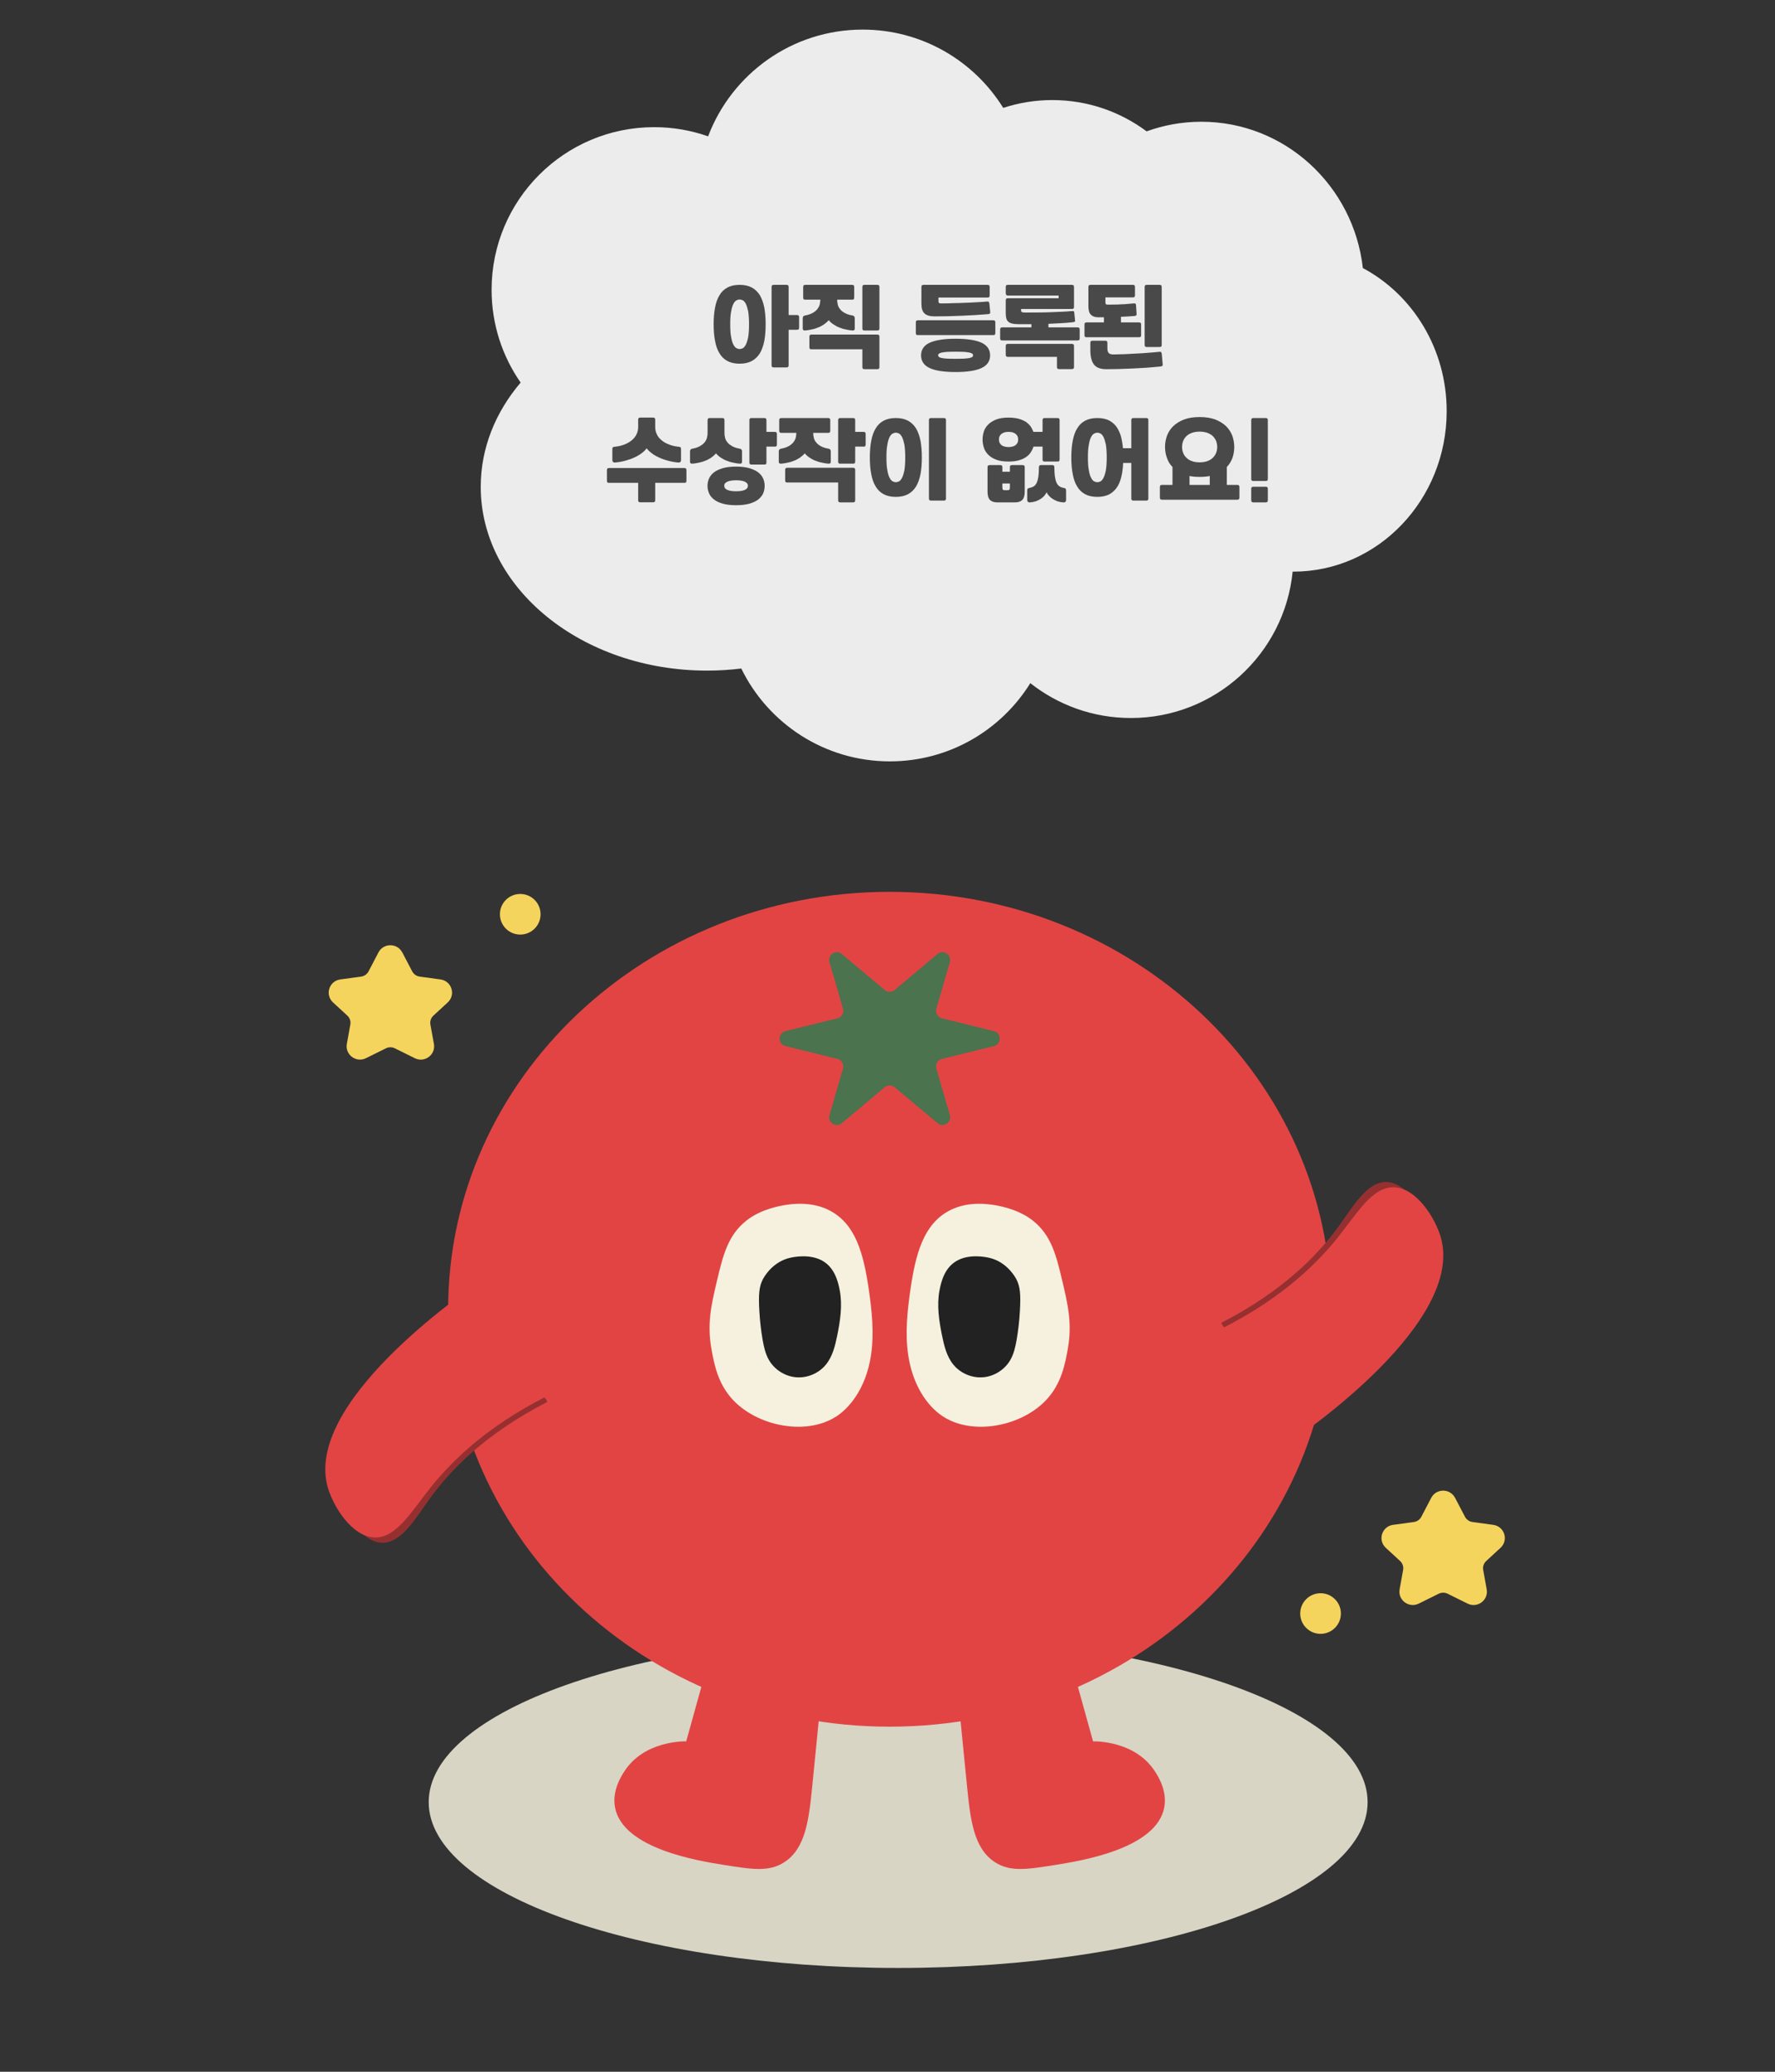
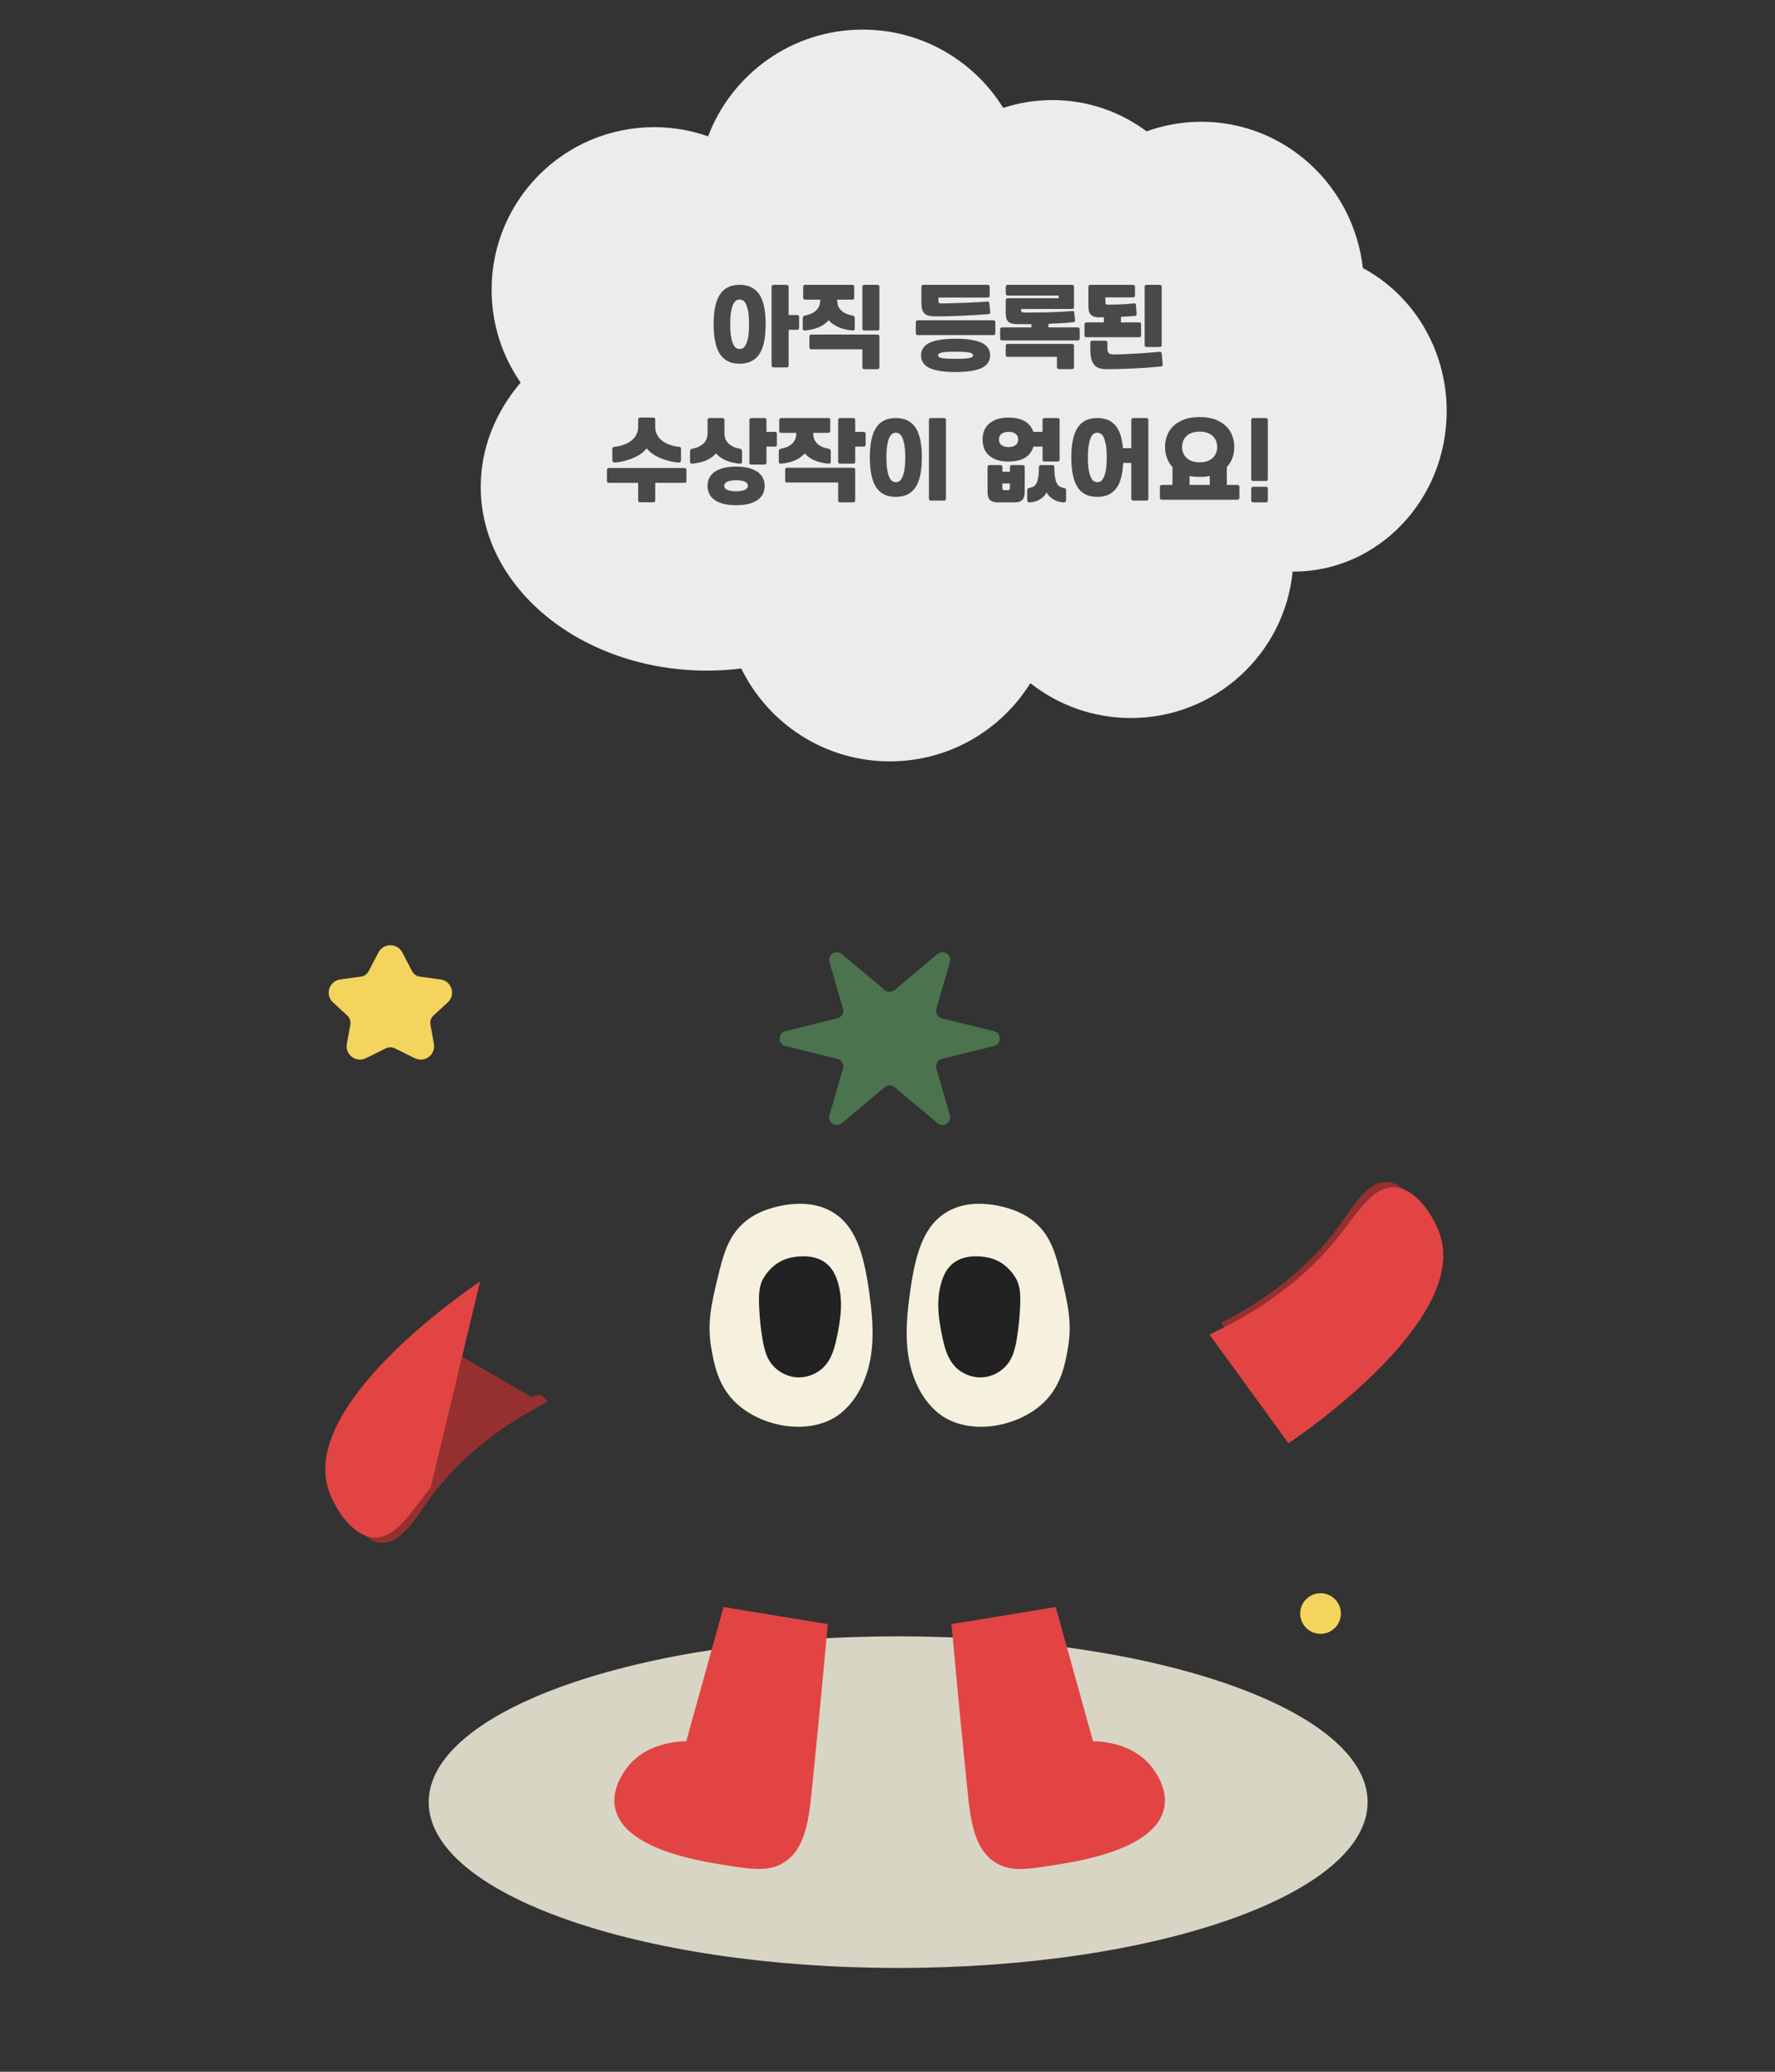
<svg xmlns="http://www.w3.org/2000/svg" width="240" height="280" viewBox="0 0 240 280" fill="none">
  <rect x="0" y="0" width="240" height="280" fill="#333333" stroke="none" />
  <path d="M121.441 265.97C156.498 265.97 184.917 255.937 184.917 243.561C184.917 231.185 156.498 221.152 121.441 221.152C86.384 221.152 57.965 231.185 57.965 243.561C57.965 255.937 86.384 265.97 121.441 265.97Z" fill="#D8D5C5" />
-   <path d="M120.289 233.362C153.258 233.362 179.984 208.104 179.984 176.947C179.984 145.79 153.258 120.532 120.289 120.532C87.32 120.532 60.594 145.79 60.594 176.947C60.594 208.104 87.32 233.362 120.289 233.362Z" fill="#E24444" />
  <path d="M134.381 141.379L127.356 143.113C126.781 143.255 126.44 143.845 126.604 144.411L128.43 150.709C128.717 151.697 127.548 152.459 126.758 151.797L120.964 146.938C120.577 146.613 120.009 146.613 119.622 146.938L113.828 151.797C113.038 152.459 111.868 151.697 112.156 150.709L113.981 144.411C114.146 143.845 113.805 143.255 113.23 143.113L106.205 141.379C105.15 141.119 105.15 139.618 106.205 139.357L113.23 137.623C113.805 137.481 114.146 136.892 113.981 136.325L112.156 130.027C111.868 129.039 113.038 128.277 113.828 128.94L119.622 133.798C120.009 134.124 120.577 134.124 120.964 133.798L126.758 128.94C127.548 128.277 128.717 129.039 128.43 130.027L126.604 136.325C126.44 136.892 126.781 137.481 127.356 137.623L134.381 139.357C135.435 139.618 135.435 141.119 134.381 141.379Z" fill="#4A734E" />
  <path d="M100.865 165.013C98.442 166.95 97.767 169.63 96.969 172.984C96.195 176.254 95.577 178.846 96.191 182.28C96.551 184.305 97.042 187.039 99.166 189.263C102.759 193.023 109.961 194.233 113.902 190.814C116.123 188.888 117.35 186.017 117.775 183.111C118.205 180.208 117.898 177.249 117.48 174.343C116.759 169.331 115.659 165.503 112.311 163.669C108.381 161.521 103.45 163.558 103.112 163.703C102.602 163.922 101.774 164.285 100.865 165.009V165.013Z" fill="#F5F1DE" />
  <path d="M106.319 170.136C104.268 170.833 103.282 172.64 103.159 172.873C102.623 173.888 102.55 174.99 102.672 177.184C102.745 178.494 102.895 179.795 103.117 181.089C103.282 182.027 103.493 182.977 103.968 183.804C104.72 185.109 106.135 186.013 107.642 186.139C109.145 186.266 110.694 185.615 111.653 184.451C112.565 183.348 112.918 181.897 113.202 180.496C113.605 178.509 113.919 176.453 113.555 174.458C113.302 173.084 112.818 171.369 111.289 170.446C109.552 169.397 107.235 169.898 106.856 169.986C106.725 170.017 106.549 170.059 106.319 170.136Z" fill="#222222" />
  <path d="M139.707 165.013C142.131 166.95 142.805 169.63 143.603 172.984C144.378 176.254 144.995 178.846 144.381 182.28C144.021 184.305 143.53 187.039 141.406 189.263C137.813 193.023 130.612 194.233 126.67 190.814C124.45 188.888 123.223 186.017 122.797 183.111C122.368 180.208 122.674 177.249 123.092 174.343C123.813 169.331 124.914 165.503 128.261 163.669C132.192 161.521 137.123 163.558 137.46 163.703C137.97 163.922 138.798 164.285 139.707 165.009V165.013Z" fill="#F5F1DE" />
  <path d="M134.256 170.136C136.307 170.833 137.293 172.64 137.415 172.873C137.952 173.888 138.025 174.99 137.902 177.184C137.829 178.494 137.68 179.795 137.458 181.089C137.293 182.027 137.082 182.977 136.606 183.804C135.855 185.109 134.44 186.013 132.933 186.139C131.43 186.266 129.881 185.615 128.922 184.451C128.009 183.348 127.657 181.897 127.373 180.496C126.97 178.509 126.656 176.453 127.02 174.458C127.273 173.084 127.756 171.369 129.286 170.446C131.023 169.397 133.339 169.898 133.719 169.986C133.849 170.017 134.026 170.059 134.256 170.136Z" fill="#222222" />
  <path d="M59.015 181.338C58.03 182.093 43.375 193.544 46.273 202.844C46.983 205.114 49.103 208.434 51.653 208.503C54.28 208.571 56.163 205.229 58.099 202.553C60.91 198.674 65.63 193.774 74.001 189.474C73.989 189.432 73.778 188.781 73.096 188.594C72.455 188.421 71.961 188.808 71.915 188.846" fill="#963030" />
-   <path d="M64.912 173.195C62.676 174.704 40.965 189.655 44.34 201.091C45.095 203.648 47.58 207.649 50.598 207.787C53.554 207.925 55.617 204.291 58.236 201.018C61.38 197.09 66.599 192.093 75.602 187.882" fill="#E24444" />
+   <path d="M64.912 173.195C62.676 174.704 40.965 189.655 44.34 201.091C45.095 203.648 47.58 207.649 50.598 207.787C53.554 207.925 55.617 204.291 58.236 201.018" fill="#E24444" />
  <path d="M180.114 186.913C181.1 186.158 195.755 174.707 192.856 165.407C192.147 163.137 190.026 159.818 187.476 159.749C184.85 159.68 182.967 163.022 181.031 165.698C178.22 169.577 173.5 174.477 165.129 178.777C165.14 178.819 165.351 179.47 166.034 179.657C166.674 179.83 167.169 179.443 167.215 179.405" fill="#963030" />
  <path d="M174.222 195.056C176.457 193.548 198.168 178.597 194.794 167.161C194.038 164.603 191.554 160.602 188.536 160.464C185.58 160.327 183.517 163.96 180.898 167.233C177.753 171.162 172.535 176.158 163.531 180.369" fill="#E24444" />
  <path d="M97.83 217.19C96.147 223.243 94.467 229.292 92.784 235.345C92.354 235.334 87.082 235.299 84.428 239.388C84.018 240.02 82.722 242.019 83.159 244.293C84.237 249.867 94.417 251.491 97.826 252.038C101.668 252.651 103.992 253.026 106.066 251.667C108.923 249.798 109.364 245.966 109.813 241.521C110.783 231.911 111.465 224.637 111.929 219.502" fill="#E24444" />
  <path d="M142.748 217.19C144.431 223.243 146.111 229.292 147.794 235.345C148.223 235.334 153.496 235.299 156.149 239.388C156.56 240.02 157.856 242.019 157.419 244.293C156.341 249.867 146.161 251.491 142.752 252.038C138.91 252.651 136.586 253.026 134.511 251.667C131.655 249.798 131.214 245.966 130.765 241.521C129.795 231.911 129.112 224.637 128.648 219.502" fill="#E24444" />
  <path d="M54.394 128.718L55.732 131.279C55.935 131.658 56.307 131.926 56.736 131.987L59.562 132.374C61.073 132.581 61.66 134.441 60.54 135.475L58.604 137.259C58.27 137.569 58.113 138.025 58.197 138.473L58.669 141.088C58.934 142.543 57.415 143.68 56.081 143.014L53.381 141.678C53.005 141.494 52.565 141.494 52.185 141.678L49.486 143.014C48.155 143.672 46.636 142.543 46.897 141.088L47.369 138.473C47.453 138.029 47.296 137.569 46.962 137.259L45.026 135.475C43.91 134.445 44.493 132.581 46.004 132.374L48.83 131.987C49.259 131.926 49.635 131.666 49.834 131.279L51.173 128.718C51.855 127.427 53.711 127.427 54.386 128.718H54.394Z" fill="#F5D45D" />
-   <path d="M196.741 202.43L198.08 204.991C198.283 205.37 198.655 205.638 199.084 205.7L201.91 206.086C203.421 206.293 204.008 208.154 202.888 209.188L200.952 210.972C200.618 211.282 200.461 211.737 200.545 212.185L201.017 214.8C201.281 216.255 199.763 217.392 198.428 216.726L195.729 215.39C195.353 215.206 194.912 215.206 194.533 215.39L191.833 216.726C190.503 217.385 188.984 216.255 189.245 214.8L189.716 212.185C189.801 211.741 189.644 211.282 189.31 210.972L187.374 209.188C186.258 208.158 186.841 206.293 188.351 206.086L191.177 205.7C191.607 205.638 191.983 205.378 192.182 204.991L193.52 202.43C194.203 201.14 196.059 201.14 196.734 202.43H196.741Z" fill="#F5D45D" />
-   <path d="M70.343 126.309C71.862 126.309 73.092 125.08 73.092 123.564C73.092 122.048 71.862 120.819 70.343 120.819C68.825 120.819 67.594 122.048 67.594 123.564C67.594 125.08 68.825 126.309 70.343 126.309Z" fill="#F5D45D" />
  <path d="M178.554 220.815C180.072 220.815 181.303 219.586 181.303 218.07C181.303 216.554 180.072 215.325 178.554 215.325C177.036 215.325 175.805 216.554 175.805 218.07C175.805 219.586 177.036 220.815 178.554 220.815Z" fill="#F5D45D" />
  <path fill-rule="evenodd" clip-rule="evenodd" d="M70.395 51.705C67.92 48.148 66.469 43.826 66.469 39.164C66.469 27.026 76.309 17.186 88.447 17.186C91.005 17.186 93.461 17.623 95.744 18.427C98.94 9.995 107.092 4 116.645 4C124.669 4 131.705 8.23 135.646 14.581C137.738 13.894 139.97 13.524 142.287 13.524C147.055 13.524 151.462 15.094 155.036 17.753C157.349 16.912 159.841 16.454 162.439 16.454C173.722 16.454 183.02 25.099 184.273 36.229C191 39.813 195.607 47.128 195.607 55.568C195.607 67.546 186.329 77.256 174.884 77.256L174.781 77.255C173.681 88.364 164.309 97.04 152.912 97.04C147.777 97.04 143.053 95.279 139.312 92.328C135.371 98.675 128.337 102.9 120.317 102.9C111.49 102.9 103.858 97.782 100.228 90.35C98.717 90.537 97.169 90.633 95.594 90.633C78.698 90.633 65 79.513 65 65.794C65 60.562 66.993 55.708 70.395 51.705Z" fill="#ECECEC" />
  <path d="M103.523 43.825C103.523 44.665 103.463 45.421 103.343 46.069C103.211 46.741 103.007 47.293 102.743 47.749C102.455 48.205 102.095 48.553 101.651 48.793C101.195 49.033 100.655 49.153 100.007 49.153C99.359 49.153 98.807 49.033 98.363 48.793C97.907 48.553 97.547 48.205 97.283 47.749C96.995 47.293 96.803 46.741 96.683 46.069C96.551 45.421 96.491 44.665 96.491 43.825C96.491 42.985 96.551 42.241 96.683 41.569C96.803 40.921 96.995 40.357 97.283 39.901C97.547 39.445 97.907 39.097 98.363 38.857C98.807 38.617 99.359 38.497 100.007 38.497C100.655 38.497 101.195 38.617 101.651 38.857C102.095 39.097 102.455 39.445 102.743 39.901C103.007 40.357 103.211 40.921 103.343 41.569C103.463 42.241 103.523 42.985 103.523 43.825ZM108.047 44.269C108.047 44.389 108.023 44.473 107.975 44.509C107.927 44.557 107.843 44.569 107.735 44.569H106.631V49.357C106.631 49.477 106.607 49.549 106.559 49.597C106.511 49.633 106.427 49.657 106.319 49.657H104.639C104.519 49.657 104.447 49.633 104.399 49.597C104.351 49.549 104.327 49.477 104.327 49.357V38.797C104.327 38.677 104.351 38.605 104.399 38.557C104.447 38.521 104.519 38.497 104.639 38.497H106.319C106.427 38.497 106.511 38.521 106.559 38.557C106.607 38.605 106.631 38.677 106.631 38.797V42.577H107.735C107.843 42.577 107.927 42.601 107.975 42.637C108.023 42.685 108.047 42.757 108.047 42.877V44.269ZM101.279 43.825C101.279 43.093 101.231 42.505 101.159 42.061C101.063 41.629 100.955 41.281 100.835 41.041C100.703 40.813 100.571 40.657 100.427 40.585C100.271 40.513 100.127 40.477 100.007 40.477C99.875 40.477 99.743 40.513 99.599 40.585C99.443 40.657 99.299 40.813 99.179 41.041C99.047 41.281 98.939 41.629 98.867 42.061C98.771 42.505 98.735 43.093 98.735 43.825C98.735 44.569 98.771 45.157 98.867 45.589C98.939 46.033 99.047 46.369 99.179 46.597C99.299 46.837 99.443 46.993 99.599 47.065C99.743 47.137 99.875 47.173 100.007 47.173C100.127 47.173 100.271 47.137 100.427 47.065C100.571 46.993 100.703 46.837 100.835 46.597C100.955 46.369 101.063 46.033 101.159 45.589C101.231 45.157 101.279 44.569 101.279 43.825ZM108.599 38.797C108.599 38.677 108.623 38.605 108.671 38.557C108.719 38.521 108.791 38.497 108.911 38.497H115.187C115.295 38.497 115.379 38.521 115.427 38.557C115.475 38.605 115.499 38.677 115.499 38.797V40.201C115.499 40.321 115.475 40.405 115.427 40.441C115.379 40.489 115.295 40.501 115.187 40.501H113.195C113.195 40.741 113.219 40.957 113.279 41.173C113.327 41.401 113.435 41.605 113.591 41.785C113.735 41.977 113.939 42.145 114.203 42.289C114.455 42.433 114.779 42.553 115.187 42.625C115.211 42.637 115.259 42.649 115.307 42.649C115.343 42.661 115.379 42.673 115.427 42.697C115.463 42.733 115.499 42.769 115.535 42.817C115.559 42.877 115.571 42.949 115.571 43.045V44.377C115.571 44.521 115.535 44.605 115.463 44.629C115.379 44.665 115.307 44.677 115.259 44.665C114.971 44.641 114.695 44.605 114.407 44.533C114.107 44.485 113.819 44.401 113.543 44.281C113.255 44.185 112.991 44.041 112.739 43.873C112.475 43.705 112.247 43.513 112.055 43.273C111.839 43.513 111.611 43.705 111.371 43.873C111.107 44.041 110.843 44.185 110.567 44.281C110.279 44.401 110.003 44.485 109.715 44.533C109.415 44.605 109.127 44.641 108.851 44.665C108.791 44.677 108.731 44.665 108.659 44.629C108.575 44.605 108.539 44.521 108.539 44.377V43.045C108.539 42.949 108.551 42.877 108.587 42.817C108.611 42.769 108.635 42.733 108.683 42.697C108.719 42.673 108.767 42.661 108.815 42.649C108.851 42.649 108.887 42.637 108.923 42.625C109.307 42.553 109.631 42.433 109.895 42.289C110.147 42.145 110.351 41.977 110.507 41.785C110.651 41.605 110.759 41.401 110.831 41.173C110.879 40.957 110.915 40.741 110.915 40.501H108.911C108.791 40.501 108.719 40.489 108.671 40.441C108.623 40.405 108.599 40.321 108.599 40.201V38.797ZM109.439 45.517C109.439 45.397 109.463 45.325 109.511 45.277C109.559 45.241 109.631 45.217 109.751 45.217H118.595C118.703 45.217 118.787 45.241 118.835 45.277C118.883 45.325 118.907 45.397 118.907 45.517V49.597C118.907 49.717 118.883 49.789 118.835 49.837C118.787 49.873 118.703 49.897 118.595 49.897H116.915C116.795 49.897 116.723 49.873 116.675 49.837C116.627 49.789 116.603 49.717 116.603 49.597V47.209H109.751C109.631 47.209 109.559 47.197 109.511 47.149C109.463 47.113 109.439 47.029 109.439 46.909V45.517ZM116.915 44.665C116.795 44.665 116.723 44.653 116.675 44.605C116.627 44.569 116.603 44.485 116.603 44.365V38.797C116.603 38.677 116.627 38.605 116.675 38.557C116.723 38.521 116.795 38.497 116.915 38.497H118.595C118.703 38.497 118.787 38.521 118.835 38.557C118.883 38.605 118.907 38.677 118.907 38.797V44.365C118.907 44.485 118.883 44.569 118.835 44.605C118.787 44.653 118.703 44.665 118.595 44.665H116.915ZM123.83 43.585C123.83 43.465 123.854 43.393 123.902 43.345C123.95 43.309 124.022 43.285 124.142 43.285H134.27C134.378 43.285 134.462 43.309 134.51 43.345C134.558 43.393 134.582 43.465 134.582 43.585V44.989C134.582 45.109 134.558 45.193 134.51 45.229C134.462 45.277 134.378 45.289 134.27 45.289H124.142C124.022 45.289 123.95 45.277 123.902 45.229C123.854 45.193 123.83 45.109 123.83 44.989V43.585ZM133.502 38.497C133.61 38.497 133.694 38.521 133.742 38.557C133.79 38.605 133.814 38.677 133.814 38.797V39.913C133.814 40.033 133.79 40.117 133.742 40.153C133.694 40.201 133.61 40.213 133.502 40.213H126.89V40.669C126.89 40.837 126.914 40.933 126.986 40.957C127.046 41.005 127.19 41.017 127.43 41.005C127.91 41.005 128.402 40.993 128.918 40.969C129.422 40.969 129.938 40.945 130.466 40.921C130.97 40.909 131.486 40.885 132.002 40.849C132.506 40.825 132.986 40.801 133.466 40.753C133.574 40.741 133.646 40.753 133.694 40.801C133.73 40.849 133.754 40.933 133.778 41.053L133.886 42.157C133.898 42.277 133.874 42.361 133.826 42.385C133.766 42.433 133.682 42.457 133.574 42.457C132.446 42.553 131.27 42.625 130.046 42.673C128.81 42.733 127.586 42.757 126.374 42.757C125.726 42.757 125.27 42.625 125.006 42.361C124.718 42.109 124.586 41.665 124.586 41.029V38.797C124.586 38.677 124.61 38.605 124.658 38.557C124.706 38.521 124.778 38.497 124.898 38.497H133.502ZM129.206 50.281C127.646 50.281 126.47 50.101 125.702 49.741C124.922 49.381 124.538 48.805 124.538 48.025C124.538 47.245 124.934 46.669 125.726 46.309C126.506 45.961 127.67 45.781 129.206 45.781C130.742 45.781 131.906 45.961 132.698 46.309C133.478 46.669 133.874 47.245 133.874 48.025C133.874 48.805 133.478 49.381 132.71 49.741C131.93 50.101 130.766 50.281 129.206 50.281ZM129.206 48.493C129.686 48.493 130.07 48.481 130.382 48.469C130.682 48.445 130.922 48.421 131.102 48.385C131.27 48.337 131.402 48.289 131.474 48.241C131.534 48.169 131.57 48.097 131.57 48.013C131.57 47.929 131.534 47.857 131.474 47.809C131.402 47.749 131.27 47.701 131.102 47.653C130.922 47.617 130.682 47.581 130.382 47.557C130.07 47.545 129.686 47.533 129.206 47.533C128.726 47.533 128.33 47.545 128.03 47.557C127.718 47.581 127.478 47.617 127.31 47.653C127.13 47.701 127.01 47.749 126.95 47.809C126.878 47.857 126.842 47.929 126.842 48.013C126.842 48.097 126.878 48.169 126.95 48.241C127.01 48.289 127.13 48.337 127.31 48.385C127.478 48.421 127.718 48.445 128.03 48.469C128.33 48.481 128.726 48.493 129.206 48.493ZM145.36 43.309C145.372 43.405 145.348 43.465 145.3 43.489C145.24 43.513 145.156 43.537 145.048 43.549C144.496 43.609 143.956 43.657 143.428 43.681C142.888 43.717 142.336 43.741 141.76 43.765V44.245H145.672C145.78 44.245 145.864 44.269 145.912 44.305C145.96 44.353 145.984 44.425 145.984 44.545V45.709C145.984 45.829 145.96 45.913 145.912 45.949C145.864 45.997 145.78 46.009 145.672 46.009H135.544C135.424 46.009 135.352 45.997 135.304 45.949C135.256 45.913 135.232 45.829 135.232 45.709V44.545C135.232 44.425 135.256 44.353 135.304 44.305C135.352 44.269 135.424 44.245 135.544 44.245H139.456V43.813H137.776C137.404 43.813 137.104 43.789 136.876 43.729C136.636 43.681 136.456 43.597 136.336 43.477C136.192 43.357 136.108 43.201 136.06 43.009C136.012 42.829 135.988 42.601 135.988 42.337V40.597C135.988 40.489 136.012 40.417 136.06 40.369C136.108 40.333 136.18 40.309 136.3 40.309H143.14V39.949H136.3C136.084 39.949 135.988 39.841 135.988 39.601V38.797C135.988 38.677 136.012 38.605 136.06 38.557C136.108 38.521 136.18 38.497 136.3 38.497H144.904C145.012 38.497 145.096 38.521 145.144 38.557C145.192 38.605 145.216 38.677 145.216 38.797V41.461C145.216 41.581 145.192 41.665 145.144 41.701C145.096 41.749 145.012 41.761 144.904 41.761H138.064V41.965C138.064 42.097 138.112 42.169 138.208 42.193C138.304 42.229 138.448 42.241 138.652 42.241C139.324 42.241 139.936 42.241 140.512 42.229C141.064 42.229 141.604 42.217 142.12 42.193C142.624 42.181 143.104 42.157 143.572 42.133C144.028 42.109 144.496 42.085 144.976 42.037C145.072 42.037 145.132 42.037 145.18 42.061C145.204 42.085 145.228 42.145 145.252 42.229L145.36 43.309ZM135.988 46.777C135.988 46.657 136.012 46.585 136.06 46.537C136.108 46.501 136.18 46.477 136.3 46.477H144.904C145.012 46.477 145.096 46.501 145.144 46.537C145.192 46.585 145.216 46.657 145.216 46.777V49.585C145.216 49.705 145.192 49.777 145.144 49.825C145.096 49.861 145.012 49.885 144.904 49.885H143.224C143.104 49.885 143.032 49.861 142.984 49.825C142.936 49.777 142.912 49.705 142.912 49.585V48.229H136.3C136.18 48.229 136.108 48.205 136.06 48.169C136.012 48.121 135.988 48.049 135.988 47.929V46.777ZM153.151 38.497C153.259 38.497 153.343 38.521 153.391 38.557C153.439 38.605 153.463 38.677 153.463 38.797V39.889C153.463 40.009 153.439 40.093 153.391 40.129C153.343 40.177 153.259 40.189 153.151 40.189H149.467V40.837C149.467 40.981 149.491 41.077 149.539 41.113C149.587 41.161 149.695 41.173 149.863 41.173C150.199 41.173 150.523 41.173 150.811 41.161C151.099 41.161 151.375 41.149 151.651 41.125C151.915 41.125 152.191 41.101 152.455 41.077C152.719 41.053 152.995 41.029 153.295 41.005C153.403 40.993 153.487 41.005 153.535 41.041C153.571 41.089 153.595 41.173 153.607 41.293L153.679 42.409C153.679 42.529 153.667 42.613 153.619 42.637C153.559 42.673 153.475 42.697 153.367 42.709C153.079 42.733 152.791 42.757 152.491 42.769C152.179 42.793 151.879 42.805 151.567 42.817V43.573H153.979C154.087 43.573 154.171 43.597 154.219 43.633C154.267 43.681 154.291 43.753 154.291 43.873V45.277C154.291 45.397 154.267 45.481 154.219 45.517C154.171 45.565 154.087 45.577 153.979 45.577H146.947C146.827 45.577 146.755 45.565 146.707 45.517C146.659 45.481 146.635 45.397 146.635 45.277V43.873C146.635 43.753 146.659 43.681 146.707 43.633C146.755 43.597 146.827 43.573 146.947 43.573H149.263V42.877H148.471C148.063 42.877 147.751 42.769 147.523 42.553C147.283 42.337 147.163 41.965 147.163 41.413V38.797C147.163 38.677 147.187 38.605 147.235 38.557C147.283 38.521 147.355 38.497 147.475 38.497H153.151ZM157.207 49.237C157.219 49.357 157.195 49.429 157.147 49.465C157.087 49.489 157.003 49.513 156.895 49.537C156.343 49.585 155.743 49.645 155.107 49.693L153.175 49.801L151.279 49.873C150.655 49.885 150.079 49.897 149.575 49.897C148.807 49.897 148.255 49.693 147.931 49.285C147.595 48.865 147.427 48.205 147.427 47.305V46.345C147.427 46.225 147.451 46.153 147.499 46.105C147.547 46.069 147.619 46.045 147.739 46.045H149.419C149.527 46.045 149.611 46.069 149.659 46.105C149.707 46.153 149.731 46.225 149.731 46.345V47.077C149.731 47.365 149.791 47.581 149.911 47.713C150.031 47.845 150.247 47.905 150.571 47.905C151.003 47.893 151.483 47.881 152.011 47.869C152.527 47.845 153.067 47.809 153.619 47.785C154.171 47.761 154.711 47.725 155.263 47.677C155.791 47.641 156.295 47.593 156.775 47.545C156.883 47.533 156.955 47.545 157.003 47.593C157.039 47.641 157.063 47.725 157.087 47.845L157.207 49.237ZM155.083 46.897C154.963 46.897 154.891 46.885 154.843 46.837C154.795 46.801 154.771 46.717 154.771 46.597V38.797C154.771 38.677 154.795 38.605 154.843 38.557C154.891 38.521 154.963 38.497 155.083 38.497H156.763C156.871 38.497 156.955 38.521 157.003 38.557C157.051 38.605 157.075 38.677 157.075 38.797V46.597C157.075 46.717 157.051 46.801 157.003 46.837C156.955 46.885 156.871 46.897 156.763 46.897H155.083ZM82.064 63.553C82.064 63.433 82.088 63.361 82.136 63.313C82.184 63.277 82.256 63.253 82.376 63.253H92.504C92.612 63.253 92.696 63.277 92.744 63.313C92.792 63.361 92.816 63.433 92.816 63.553V64.957C92.816 65.077 92.792 65.161 92.744 65.197C92.696 65.245 92.612 65.257 92.504 65.257H88.592V67.585C88.592 67.705 88.568 67.777 88.52 67.825C88.472 67.861 88.388 67.885 88.28 67.885H86.6C86.48 67.885 86.408 67.861 86.36 67.825C86.312 67.777 86.288 67.705 86.288 67.585V65.257H82.376C82.256 65.257 82.184 65.245 82.136 65.197C82.088 65.161 82.064 65.077 82.064 64.957V63.553ZM83.192 62.509H83.084C83.036 62.509 82.988 62.497 82.952 62.473C82.904 62.449 82.868 62.413 82.844 62.365C82.808 62.317 82.796 62.257 82.796 62.161V60.757C82.796 60.613 82.808 60.517 82.844 60.469C82.868 60.433 82.94 60.409 83.06 60.385C83.588 60.337 84.056 60.229 84.464 60.061C84.86 59.905 85.196 59.701 85.472 59.461C85.736 59.233 85.94 58.969 86.084 58.657C86.216 58.369 86.288 58.045 86.288 57.709V56.737C86.288 56.617 86.312 56.545 86.36 56.497C86.408 56.461 86.48 56.437 86.6 56.437H88.28C88.388 56.437 88.472 56.461 88.52 56.497C88.568 56.545 88.592 56.617 88.592 56.737V57.709C88.592 58.045 88.652 58.369 88.796 58.657C88.928 58.969 89.132 59.233 89.408 59.461C89.672 59.701 90.02 59.905 90.428 60.061C90.824 60.229 91.292 60.337 91.82 60.385C91.928 60.409 92 60.433 92.036 60.469C92.06 60.517 92.084 60.613 92.084 60.757V62.161C92.084 62.257 92.072 62.317 92.048 62.365C92.012 62.413 91.976 62.449 91.94 62.473C91.892 62.497 91.844 62.509 91.808 62.509H91.688C91.184 62.461 90.704 62.377 90.26 62.245C89.804 62.125 89.408 61.981 89.048 61.801C88.676 61.633 88.352 61.441 88.088 61.225C87.812 61.021 87.596 60.805 87.44 60.589C87.272 60.805 87.056 61.021 86.792 61.225C86.516 61.441 86.192 61.633 85.832 61.801C85.46 61.981 85.052 62.125 84.62 62.245C84.164 62.377 83.696 62.461 83.192 62.509ZM99.527 68.281C98.831 68.281 98.231 68.209 97.751 68.077C97.247 67.933 96.851 67.753 96.551 67.513C96.239 67.273 96.011 66.997 95.879 66.685C95.735 66.361 95.663 66.025 95.663 65.665C95.663 65.305 95.735 64.969 95.879 64.645C96.023 64.333 96.251 64.057 96.563 63.817C96.875 63.589 97.271 63.409 97.763 63.265C98.243 63.133 98.831 63.061 99.527 63.061C100.211 63.061 100.799 63.133 101.291 63.265C101.771 63.409 102.179 63.589 102.491 63.817C102.803 64.057 103.031 64.333 103.175 64.645C103.319 64.969 103.391 65.305 103.391 65.665C103.391 66.025 103.319 66.361 103.187 66.685C103.043 66.997 102.815 67.273 102.515 67.513C102.203 67.753 101.795 67.933 101.315 68.077C100.811 68.209 100.223 68.281 99.527 68.281ZM97.643 56.497C97.751 56.497 97.835 56.521 97.883 56.557C97.931 56.605 97.955 56.677 97.955 56.797V58.489C97.955 58.729 97.979 58.945 98.039 59.161C98.087 59.389 98.195 59.593 98.351 59.773C98.495 59.965 98.699 60.133 98.963 60.277C99.215 60.433 99.539 60.553 99.947 60.625C99.971 60.637 100.019 60.649 100.067 60.649C100.103 60.661 100.139 60.673 100.187 60.697C100.223 60.733 100.259 60.769 100.295 60.817C100.319 60.877 100.331 60.949 100.331 61.045V62.377C100.331 62.521 100.295 62.605 100.223 62.629C100.139 62.665 100.067 62.677 100.019 62.665C99.731 62.641 99.455 62.605 99.167 62.533C98.867 62.485 98.579 62.401 98.303 62.281C98.015 62.185 97.751 62.041 97.499 61.873C97.235 61.705 97.007 61.513 96.815 61.273C96.599 61.513 96.371 61.705 96.131 61.873C95.867 62.041 95.603 62.185 95.327 62.281C95.039 62.401 94.763 62.485 94.475 62.533C94.175 62.605 93.887 62.641 93.611 62.665C93.551 62.677 93.491 62.665 93.419 62.629C93.335 62.605 93.299 62.521 93.299 62.377V61.045C93.299 60.949 93.311 60.877 93.347 60.817C93.371 60.769 93.395 60.733 93.443 60.697C93.479 60.673 93.527 60.661 93.575 60.649C93.611 60.649 93.647 60.637 93.683 60.625C94.079 60.553 94.403 60.433 94.667 60.277C94.919 60.133 95.123 59.965 95.279 59.773C95.423 59.593 95.531 59.389 95.591 59.161C95.639 58.945 95.675 58.729 95.675 58.489V56.797C95.675 56.677 95.699 56.605 95.747 56.557C95.795 56.521 95.867 56.497 95.987 56.497H97.643ZM105.047 60.061C105.047 60.181 105.023 60.265 104.975 60.301C104.927 60.349 104.843 60.361 104.735 60.361H103.631V62.485C103.631 62.605 103.607 62.689 103.559 62.725C103.511 62.773 103.427 62.785 103.319 62.785H101.639C101.519 62.785 101.447 62.773 101.399 62.725C101.351 62.689 101.327 62.605 101.327 62.485V56.797C101.327 56.677 101.351 56.605 101.399 56.557C101.447 56.521 101.519 56.497 101.639 56.497H103.319C103.427 56.497 103.511 56.521 103.559 56.557C103.607 56.605 103.631 56.677 103.631 56.797V58.369H104.735C104.843 58.369 104.927 58.393 104.975 58.429C105.023 58.477 105.047 58.549 105.047 58.669V60.061ZM99.527 66.397C99.731 66.397 99.935 66.385 100.127 66.361C100.319 66.337 100.487 66.289 100.643 66.241C100.787 66.181 100.895 66.109 100.991 66.013C101.075 65.917 101.123 65.797 101.123 65.653C101.123 65.509 101.075 65.389 100.991 65.293C100.895 65.209 100.787 65.137 100.643 65.065C100.487 65.017 100.319 64.969 100.127 64.945C99.935 64.921 99.731 64.909 99.527 64.909C99.311 64.909 99.119 64.921 98.927 64.945C98.735 64.969 98.567 65.017 98.423 65.065C98.267 65.137 98.147 65.209 98.063 65.293C97.967 65.389 97.931 65.509 97.931 65.653C97.931 65.797 97.967 65.917 98.063 66.013C98.147 66.109 98.267 66.181 98.423 66.241C98.567 66.289 98.735 66.337 98.927 66.361C99.119 66.385 99.311 66.397 99.527 66.397ZM105.359 56.797C105.359 56.677 105.383 56.605 105.431 56.557C105.479 56.521 105.551 56.497 105.671 56.497H111.947C112.055 56.497 112.139 56.521 112.187 56.557C112.235 56.605 112.259 56.677 112.259 56.797V58.201C112.259 58.321 112.235 58.405 112.187 58.441C112.139 58.489 112.055 58.501 111.947 58.501H109.955C109.955 58.741 109.979 58.957 110.039 59.173C110.087 59.401 110.195 59.605 110.351 59.785C110.495 59.977 110.699 60.145 110.963 60.289C111.215 60.433 111.539 60.553 111.947 60.625C111.971 60.637 112.019 60.649 112.067 60.649C112.103 60.661 112.139 60.673 112.187 60.697C112.223 60.733 112.259 60.769 112.295 60.817C112.319 60.877 112.331 60.949 112.331 61.045V62.377C112.331 62.521 112.295 62.605 112.223 62.629C112.139 62.665 112.067 62.677 112.019 62.665C111.731 62.641 111.455 62.605 111.167 62.533C110.867 62.485 110.579 62.401 110.303 62.281C110.015 62.185 109.751 62.041 109.499 61.873C109.235 61.705 109.007 61.513 108.815 61.273C108.599 61.513 108.371 61.705 108.131 61.873C107.867 62.041 107.603 62.185 107.327 62.281C107.039 62.401 106.763 62.485 106.475 62.533C106.175 62.605 105.887 62.641 105.611 62.665C105.551 62.677 105.491 62.665 105.419 62.629C105.335 62.605 105.299 62.521 105.299 62.377V61.045C105.299 60.949 105.311 60.877 105.347 60.817C105.371 60.769 105.395 60.733 105.443 60.697C105.479 60.673 105.527 60.661 105.575 60.649C105.611 60.649 105.647 60.637 105.683 60.625C106.067 60.553 106.391 60.433 106.655 60.289C106.907 60.145 107.111 59.977 107.267 59.785C107.411 59.605 107.519 59.401 107.591 59.173C107.639 58.957 107.675 58.741 107.675 58.501H105.671C105.551 58.501 105.479 58.489 105.431 58.441C105.383 58.405 105.359 58.321 105.359 58.201V56.797ZM106.163 63.517C106.163 63.397 106.187 63.325 106.235 63.277C106.283 63.241 106.355 63.217 106.475 63.217H115.319C115.427 63.217 115.511 63.241 115.559 63.277C115.607 63.325 115.631 63.397 115.631 63.517V67.597C115.631 67.717 115.607 67.789 115.559 67.837C115.511 67.873 115.427 67.897 115.319 67.897H113.639C113.519 67.897 113.447 67.873 113.399 67.837C113.351 67.789 113.327 67.717 113.327 67.597V65.209H106.475C106.355 65.209 106.283 65.197 106.235 65.149C106.187 65.113 106.163 65.029 106.163 64.909V63.517ZM117.047 60.061C117.047 60.181 117.023 60.265 116.975 60.301C116.927 60.349 116.843 60.361 116.735 60.361H115.631V62.365C115.631 62.485 115.607 62.569 115.559 62.605C115.511 62.653 115.427 62.665 115.319 62.665H113.639C113.519 62.665 113.447 62.653 113.399 62.605C113.351 62.569 113.327 62.485 113.327 62.365V56.797C113.327 56.677 113.351 56.605 113.399 56.557C113.447 56.521 113.519 56.497 113.639 56.497H115.319C115.427 56.497 115.511 56.521 115.559 56.557C115.607 56.605 115.631 56.677 115.631 56.797V58.369H116.735C116.843 58.369 116.927 58.393 116.975 58.429C117.023 58.477 117.047 58.549 117.047 58.669V60.061ZM125.915 67.657C125.795 67.657 125.723 67.633 125.675 67.597C125.627 67.549 125.603 67.477 125.603 67.357V56.797C125.603 56.677 125.627 56.605 125.675 56.557C125.723 56.521 125.795 56.497 125.915 56.497H127.595C127.703 56.497 127.787 56.521 127.835 56.557C127.883 56.605 127.907 56.677 127.907 56.797V67.357C127.907 67.477 127.883 67.549 127.835 67.597C127.787 67.633 127.703 67.657 127.595 67.657H125.915ZM124.643 61.825C124.643 62.665 124.583 63.421 124.463 64.069C124.331 64.741 124.127 65.293 123.863 65.749C123.575 66.205 123.215 66.553 122.771 66.793C122.315 67.033 121.775 67.153 121.127 67.153C120.479 67.153 119.927 67.033 119.483 66.793C119.027 66.553 118.667 66.205 118.403 65.749C118.115 65.293 117.923 64.741 117.803 64.069C117.671 63.421 117.611 62.665 117.611 61.825C117.611 60.985 117.671 60.241 117.803 59.569C117.923 58.921 118.115 58.357 118.403 57.901C118.667 57.445 119.027 57.097 119.483 56.857C119.927 56.617 120.479 56.497 121.127 56.497C121.775 56.497 122.315 56.617 122.771 56.857C123.215 57.097 123.575 57.445 123.863 57.901C124.127 58.357 124.331 58.921 124.463 59.569C124.583 60.241 124.643 60.985 124.643 61.825ZM122.399 61.825C122.399 61.093 122.351 60.505 122.279 60.061C122.183 59.629 122.075 59.281 121.955 59.041C121.823 58.813 121.691 58.657 121.547 58.585C121.391 58.513 121.247 58.477 121.127 58.477C120.995 58.477 120.863 58.513 120.719 58.585C120.563 58.657 120.419 58.813 120.299 59.041C120.167 59.281 120.059 59.629 119.987 60.061C119.891 60.505 119.855 61.093 119.855 61.825C119.855 62.569 119.891 63.157 119.987 63.589C120.059 64.033 120.167 64.369 120.299 64.597C120.419 64.837 120.563 64.993 120.719 65.065C120.863 65.137 120.995 65.173 121.127 65.173C121.247 65.173 121.391 65.137 121.547 65.065C121.691 64.993 121.823 64.837 121.955 64.597C122.075 64.369 122.183 64.033 122.279 63.589C122.351 63.157 122.399 62.569 122.399 61.825ZM136.37 62.377C135.662 62.377 135.086 62.293 134.642 62.101C134.186 61.921 133.826 61.681 133.562 61.393C133.298 61.105 133.106 60.793 133.01 60.433C132.902 60.085 132.854 59.737 132.854 59.401C132.854 59.065 132.902 58.729 133.01 58.369C133.106 58.033 133.298 57.709 133.574 57.421C133.838 57.133 134.198 56.905 134.654 56.713C135.098 56.533 135.674 56.437 136.37 56.437C136.886 56.437 137.342 56.497 137.726 56.593C138.11 56.701 138.434 56.845 138.71 57.013C138.974 57.205 139.19 57.409 139.358 57.637C139.514 57.877 139.634 58.117 139.73 58.369H140.966V56.797C140.966 56.677 140.99 56.605 141.038 56.557C141.086 56.521 141.158 56.497 141.278 56.497H142.958C143.066 56.497 143.15 56.521 143.198 56.557C143.246 56.605 143.27 56.677 143.27 56.797V62.077C143.27 62.197 143.246 62.281 143.198 62.317C143.15 62.365 143.066 62.377 142.958 62.377H141.278C141.158 62.377 141.086 62.365 141.038 62.317C140.99 62.281 140.966 62.197 140.966 62.077V60.361H139.742C139.658 60.625 139.538 60.877 139.382 61.117C139.214 61.369 139.01 61.585 138.746 61.765C138.47 61.957 138.146 62.101 137.762 62.209C137.366 62.329 136.898 62.377 136.37 62.377ZM138.554 66.469C138.554 66.973 138.446 67.333 138.23 67.561C138.014 67.777 137.69 67.897 137.258 67.897H134.822C134.39 67.897 134.066 67.777 133.85 67.561C133.634 67.333 133.526 66.973 133.526 66.469V63.157C133.526 63.037 133.55 62.965 133.598 62.917C133.646 62.881 133.718 62.857 133.838 62.857H135.218C135.326 62.857 135.41 62.881 135.458 62.917C135.506 62.965 135.53 63.037 135.53 63.157V63.757H136.55V63.157C136.55 63.037 136.574 62.965 136.622 62.917C136.67 62.881 136.742 62.857 136.862 62.857H138.242C138.35 62.857 138.434 62.881 138.482 62.917C138.53 62.965 138.554 63.037 138.554 63.157V66.469ZM142.274 62.857C142.394 62.857 142.466 62.893 142.514 62.941C142.538 63.001 142.562 63.073 142.562 63.157C142.562 63.649 142.586 64.057 142.634 64.393C142.682 64.729 142.754 65.005 142.85 65.221C142.946 65.437 143.066 65.605 143.234 65.713C143.378 65.821 143.57 65.893 143.81 65.941C143.834 65.941 143.858 65.953 143.906 65.965C143.942 65.965 143.978 65.977 144.026 66.001C144.05 66.025 144.086 66.061 144.11 66.109C144.134 66.157 144.146 66.217 144.146 66.313V67.549C144.146 67.633 144.134 67.705 144.11 67.753C144.074 67.801 144.038 67.837 144.002 67.861C143.954 67.885 143.906 67.897 143.87 67.897H143.75C143.498 67.873 143.258 67.837 143.03 67.765C142.79 67.681 142.586 67.585 142.394 67.465C142.19 67.345 142.01 67.201 141.866 67.045C141.71 66.877 141.59 66.709 141.518 66.529C141.422 66.709 141.314 66.877 141.17 67.045C141.014 67.201 140.846 67.345 140.654 67.465C140.45 67.585 140.234 67.681 140.006 67.765C139.766 67.837 139.526 67.873 139.286 67.897H139.178C139.13 67.897 139.082 67.885 139.046 67.861C138.998 67.837 138.962 67.801 138.938 67.753C138.902 67.705 138.89 67.633 138.89 67.549V66.313C138.89 66.217 138.902 66.157 138.926 66.109C138.95 66.061 138.974 66.025 139.022 66.001C139.046 65.977 139.082 65.965 139.13 65.965C139.166 65.953 139.202 65.941 139.226 65.941C139.442 65.893 139.634 65.821 139.802 65.713C139.958 65.605 140.09 65.437 140.186 65.221C140.282 65.005 140.354 64.729 140.402 64.393C140.45 64.057 140.474 63.649 140.474 63.157C140.474 63.073 140.486 63.001 140.534 62.941C140.558 62.893 140.642 62.857 140.762 62.857H142.274ZM136.37 60.421C136.514 60.421 136.658 60.409 136.814 60.373C136.958 60.349 137.102 60.301 137.234 60.217C137.354 60.145 137.462 60.037 137.546 59.893C137.618 59.773 137.666 59.605 137.666 59.389C137.666 59.197 137.618 59.029 137.546 58.885C137.462 58.765 137.354 58.657 137.234 58.573C137.102 58.501 136.958 58.441 136.814 58.405C136.658 58.381 136.514 58.369 136.37 58.369C136.226 58.369 136.07 58.381 135.926 58.405C135.77 58.441 135.626 58.501 135.506 58.573C135.374 58.657 135.266 58.765 135.194 58.885C135.11 59.029 135.074 59.197 135.074 59.389C135.074 59.605 135.11 59.773 135.194 59.893C135.266 60.037 135.374 60.145 135.506 60.217C135.626 60.301 135.77 60.349 135.926 60.373C136.07 60.409 136.226 60.421 136.37 60.421ZM136.202 66.253C136.334 66.253 136.43 66.229 136.478 66.181C136.526 66.121 136.55 66.013 136.55 65.869V65.341H135.53V65.869C135.53 66.013 135.554 66.121 135.602 66.181C135.65 66.229 135.734 66.253 135.878 66.253H136.202ZM153.278 67.657C153.158 67.657 153.086 67.633 153.038 67.597C152.99 67.549 152.966 67.477 152.966 67.357V62.569H151.862C151.826 63.301 151.742 63.949 151.598 64.513C151.454 65.089 151.238 65.569 150.962 65.953C150.674 66.337 150.326 66.637 149.906 66.853C149.474 67.045 148.97 67.153 148.37 67.153C147.722 67.153 147.17 67.033 146.726 66.793C146.27 66.553 145.91 66.205 145.646 65.749C145.358 65.293 145.166 64.741 145.046 64.069C144.914 63.421 144.854 62.665 144.854 61.825C144.854 60.985 144.914 60.241 145.046 59.569C145.166 58.921 145.358 58.357 145.646 57.901C145.91 57.445 146.27 57.097 146.726 56.857C147.17 56.617 147.722 56.497 148.37 56.497C148.922 56.497 149.414 56.593 149.834 56.761C150.242 56.953 150.578 57.217 150.866 57.553C151.142 57.913 151.358 58.333 151.526 58.837C151.67 59.353 151.778 59.929 151.838 60.577H152.966V56.797C152.966 56.677 152.99 56.605 153.038 56.557C153.086 56.521 153.158 56.497 153.278 56.497H154.958C155.066 56.497 155.15 56.521 155.198 56.557C155.246 56.605 155.27 56.677 155.27 56.797V67.357C155.27 67.477 155.246 67.549 155.198 67.597C155.15 67.633 155.066 67.657 154.958 67.657H153.278ZM149.642 61.825C149.642 61.093 149.594 60.505 149.522 60.061C149.426 59.629 149.318 59.281 149.198 59.041C149.066 58.813 148.934 58.657 148.79 58.585C148.634 58.513 148.49 58.477 148.37 58.477C148.238 58.477 148.106 58.513 147.962 58.585C147.806 58.657 147.662 58.813 147.542 59.041C147.41 59.281 147.302 59.629 147.23 60.061C147.134 60.505 147.098 61.093 147.098 61.825C147.098 62.569 147.134 63.157 147.23 63.589C147.302 64.033 147.41 64.369 147.542 64.597C147.662 64.837 147.806 64.993 147.962 65.065C148.106 65.137 148.238 65.173 148.37 65.173C148.49 65.173 148.634 65.137 148.79 65.065C148.934 64.993 149.066 64.837 149.198 64.597C149.318 64.369 149.426 64.033 149.522 63.589C149.594 63.157 149.642 62.569 149.642 61.825ZM166.886 60.409C166.886 60.925 166.802 61.417 166.646 61.873C166.478 62.341 166.214 62.761 165.878 63.121V65.533H167.27C167.378 65.533 167.462 65.557 167.51 65.593C167.558 65.641 167.582 65.713 167.582 65.833V67.237C167.582 67.357 167.558 67.429 167.51 67.477C167.462 67.513 167.378 67.537 167.27 67.537H157.142C157.022 67.537 156.95 67.513 156.902 67.477C156.854 67.429 156.83 67.357 156.83 67.237V65.833C156.83 65.713 156.854 65.641 156.902 65.593C156.95 65.557 157.022 65.533 157.142 65.533H158.534V63.121C158.186 62.761 157.934 62.341 157.778 61.873C157.61 61.417 157.526 60.925 157.526 60.409C157.526 59.881 157.61 59.365 157.802 58.861C157.982 58.381 158.27 57.949 158.654 57.577C159.038 57.217 159.518 56.917 160.118 56.689C160.694 56.473 161.39 56.365 162.206 56.365C163.01 56.365 163.706 56.473 164.306 56.689C164.882 56.917 165.374 57.217 165.758 57.577C166.142 57.949 166.418 58.381 166.61 58.861C166.79 59.365 166.886 59.881 166.886 60.409ZM159.83 60.409C159.83 60.709 159.878 60.985 159.986 61.225C160.082 61.489 160.238 61.705 160.442 61.885C160.634 62.077 160.886 62.233 161.186 62.329C161.474 62.437 161.822 62.485 162.206 62.485C162.59 62.485 162.926 62.437 163.226 62.329C163.514 62.233 163.766 62.077 163.97 61.885C164.162 61.705 164.318 61.489 164.426 61.225C164.522 60.985 164.582 60.709 164.582 60.409C164.582 60.121 164.522 59.845 164.426 59.581C164.318 59.341 164.162 59.113 163.97 58.921C163.766 58.741 163.514 58.597 163.226 58.489C162.926 58.393 162.59 58.333 162.206 58.333C161.822 58.333 161.474 58.393 161.186 58.489C160.886 58.597 160.634 58.741 160.442 58.921C160.238 59.113 160.082 59.341 159.986 59.581C159.878 59.845 159.83 60.121 159.83 60.409ZM162.206 64.453C161.678 64.453 161.222 64.417 160.838 64.333V65.533H163.574V64.333C163.166 64.417 162.71 64.453 162.206 64.453ZM169.492 67.897C169.372 67.897 169.3 67.873 169.252 67.837C169.204 67.789 169.18 67.717 169.18 67.597V66.085C169.18 65.965 169.204 65.881 169.252 65.845C169.3 65.797 169.372 65.785 169.492 65.785H171.112C171.22 65.785 171.304 65.797 171.352 65.845C171.4 65.881 171.424 65.965 171.424 66.085V67.597C171.424 67.717 171.4 67.789 171.352 67.837C171.304 67.873 171.22 67.897 171.112 67.897H169.492ZM169.492 65.005C169.372 65.005 169.3 64.993 169.252 64.945C169.204 64.909 169.18 64.825 169.18 64.705V56.797C169.18 56.677 169.204 56.605 169.252 56.557C169.3 56.521 169.372 56.497 169.492 56.497H171.112C171.22 56.497 171.304 56.521 171.352 56.557C171.4 56.605 171.424 56.677 171.424 56.797V64.705C171.424 64.825 171.4 64.909 171.352 64.945C171.304 64.993 171.22 65.005 171.112 65.005H169.492Z" fill="#494949" />
</svg>